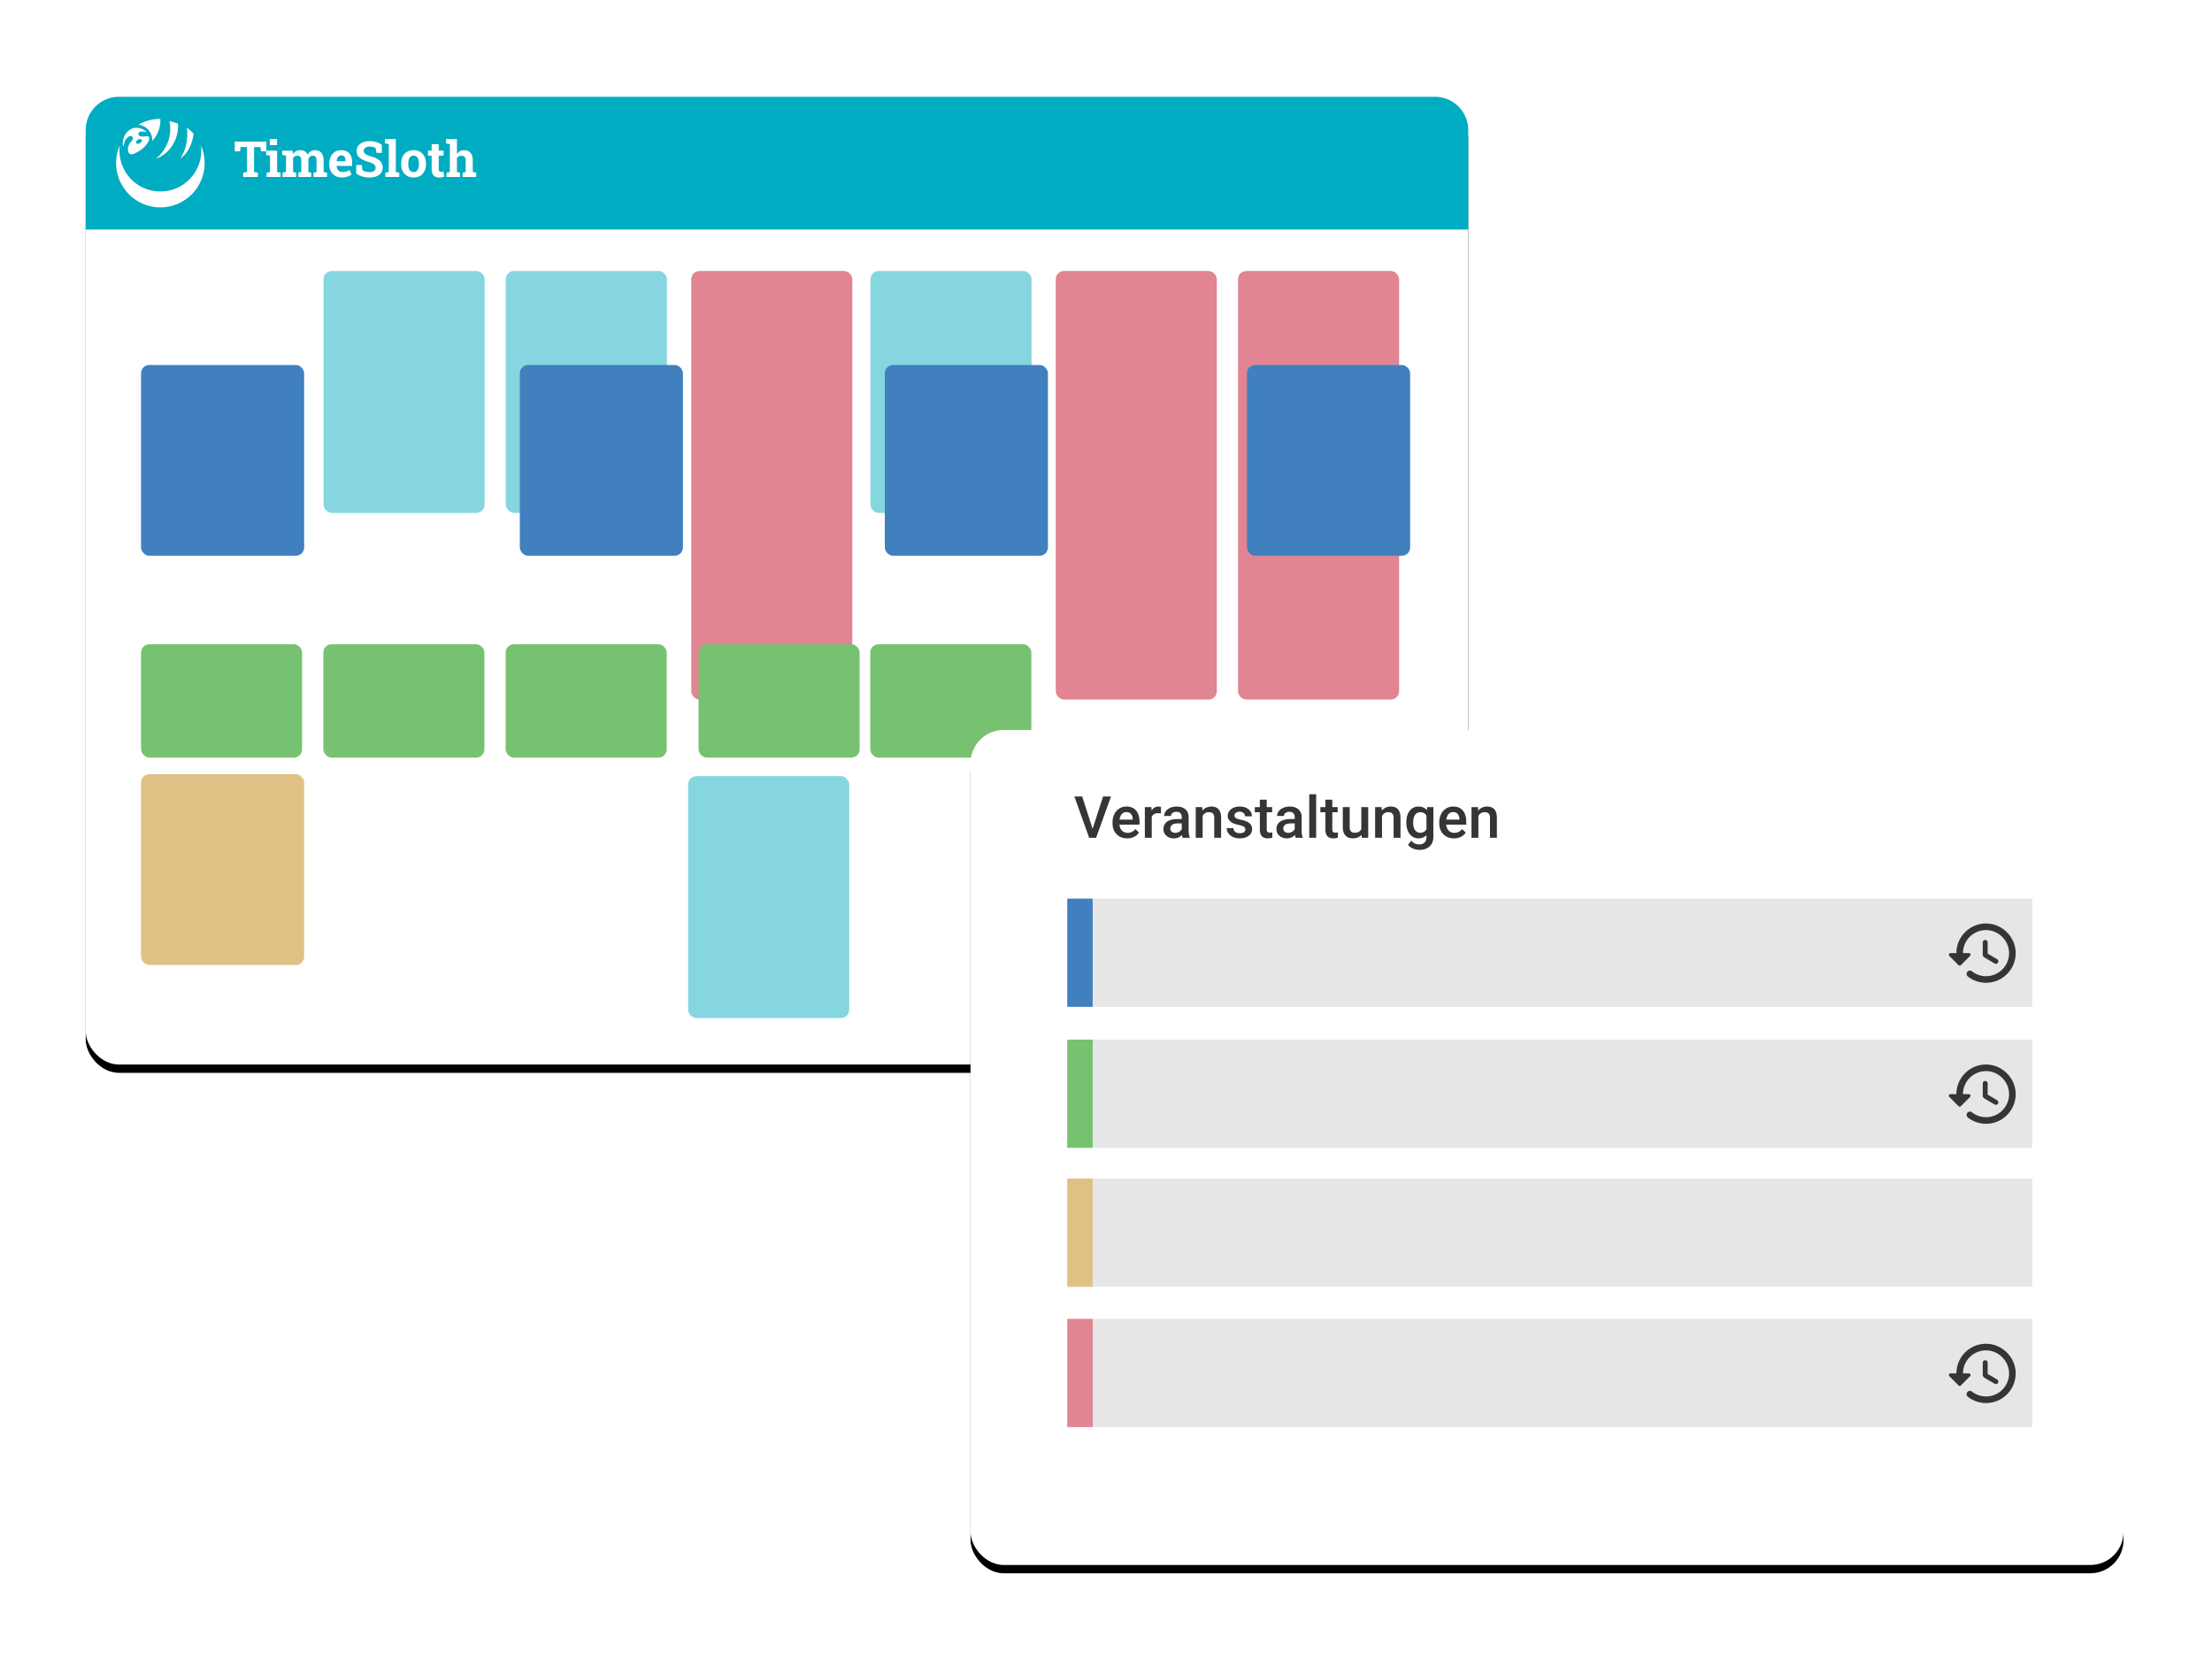
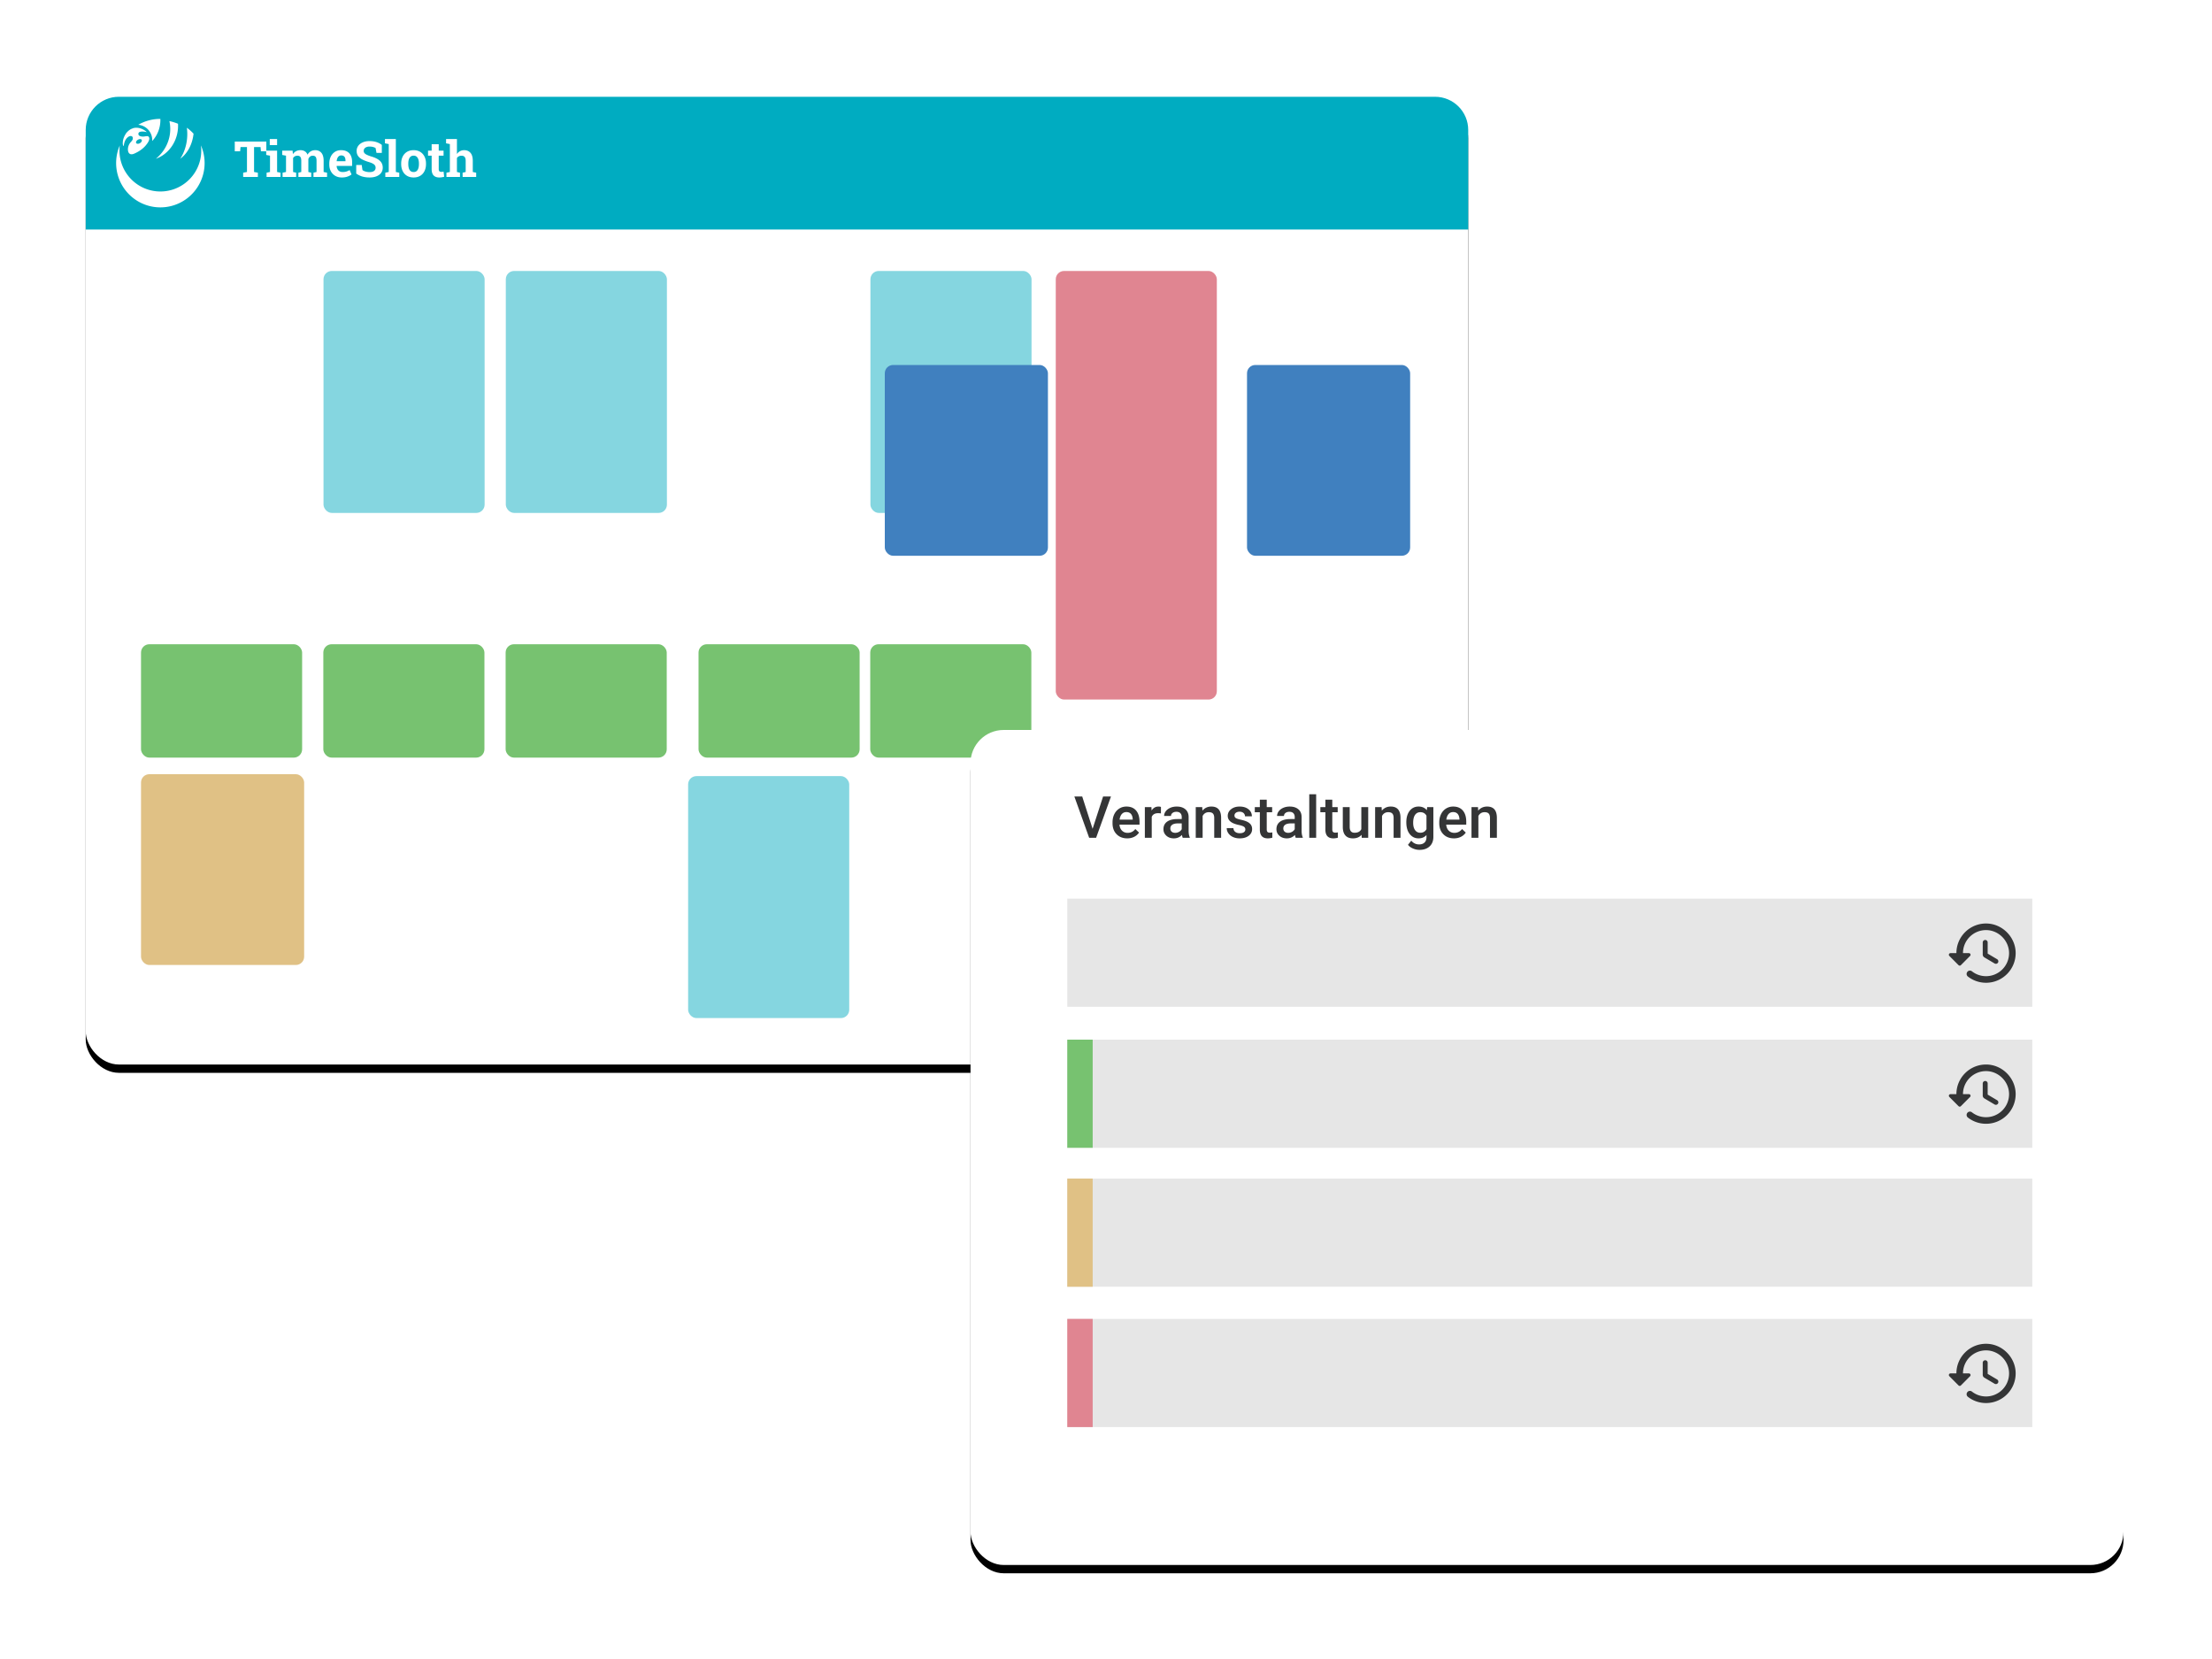
<svg xmlns="http://www.w3.org/2000/svg" xmlns:xlink="http://www.w3.org/1999/xlink" width="800" height="600">
  <defs>
    <filter x="-4.8%" y="-6%" width="109.6%" height="113.7%" filterUnits="objectBoundingBox" id="a">
      <feOffset dy="3" in="SourceAlpha" result="shadowOffsetOuter1" />
      <feGaussianBlur stdDeviation="7.5" in="shadowOffsetOuter1" result="shadowBlurOuter1" />
      <feColorMatrix values="0 0 0 0 0 0 0 0 0 0 0 0 0 0 0 0 0 0 0.2 0" in="shadowBlurOuter1" />
    </filter>
    <filter x="-5.8%" y="-7%" width="111.5%" height="115.9%" filterUnits="objectBoundingBox" id="c">
      <feOffset dy="3" in="SourceAlpha" result="shadowOffsetOuter1" />
      <feGaussianBlur stdDeviation="7.5" in="shadowOffsetOuter1" result="shadowBlurOuter1" />
      <feColorMatrix values="0 0 0 0 0 0 0 0 0 0 0 0 0 0 0 0 0 0 0.2 0" in="shadowBlurOuter1" />
    </filter>
    <rect id="b" x="0" y="0" width="500" height="350" rx="12" />
    <rect id="d" x="0" y="0" width="417" height="302" rx="12" />
  </defs>
  <g fill="none" fill-rule="evenodd">
    <g transform="translate(31 35)">
      <use fill="#000" filter="url(#a)" xlink:href="#b" />
      <use fill="#FFF" xlink:href="#b" />
    </g>
    <path d="M43 35h476c6.627 0 12 5.373 12 12v36H31V47c0-6.627 5.373-12 12-12z" fill="#00ACC1" />
    <g fill="#FFF" fill-rule="nonzero">
      <path d="M65.209 57.4c2.638-1.92 4.374-5.226 4.791-9.047a16.342 16.342 0 00-2.417-2.153c.537 4.097-.381 8.057-2.383 11.2h.009zM55.06 50.684c0 .106 0 .211-.01.316A11.057 11.057 0 0058 43.463c0-.155 0-.31-.01-.463h-.02A15.857 15.857 0 0050 45.128c2.864.245 5.064 2.66 5.06 5.556z" />
      <path d="M72.672 52.61a15.01 15.01 0 01-.173 4.766c-1.51 7.46-8.417 12.561-15.978 11.8-7.561-.76-13.317-7.136-13.315-14.748 0-.238 0-.475.018-.71.017-.376.05-.749.097-1.118a16.043 16.043 0 004.87 19.035 15.977 15.977 0 0019.617 0A16.043 16.043 0 0072.68 52.6l-.007.01z" />
      <path d="M56.4 57.4h.032c4.632-1.684 7.968-6.381 7.968-11.923 0-.24-.009-.48-.022-.719a17.5 17.5 0 00-3.108-.958c.203.943.305 1.902.305 2.863.002 4.106-1.882 8.015-5.175 10.737zM44.756 52.783c.123-1.187.53-2.383 1.412-3.106.353-.295.803-.535 1.255-.471.613.087.763.79.495 1.352-.235.495-.675.825-.975 1.273a3.993 3.993 0 00-.561 1.256c-.191.756-.203 1.885.4 2.42.707.632 1.713.097 2.424-.252.84-.407 1.63-.917 2.354-1.517a9.314 9.314 0 001.815-2.022c.4-.612 1.004-1.696.303-2.341-.337-.31-1.451.03-1.866.025-.616 0-.883-.06-1.292-.249a.772.772 0 01-.421-.443.803.803 0 01.025-.62c.177-.346.55-.436.87-.478a4.793 4.793 0 011.906.16h.028c.067.012.104-.057.053-.1-1.349-1.182-3.194-1.787-4.848-1.302a4.214 4.214 0 00-.516.23l.068-.059a4.831 4.831 0 00-1.6 1.127 3.366 3.366 0 00-.706.909c-.051.08-.1.162-.148.244l-.085.14c-.043.085-.083.169-.122.252-.039.084-.099.211-.145.318l.01-.012a5.617 5.617 0 00-.204.527 5.872 5.872 0 00-.279 1.518c-.021.445 0 .909.267 1.26.028.045.08.007.083-.039zm5.137-2.254c.55-.32 1.156-.3 1.354.046.198.345-.088.881-.639 1.201-.55.32-1.156.3-1.354-.043-.198-.344.088-.884.64-1.204z" />
    </g>
    <path d="M93.265 64v-1.538l-1.38-.264v-9.017h2.346l.141 1.529h1.951v-3.507H84.906v3.507h1.943l.14-1.53h2.33v9.018l-1.372.264V64h5.318zm6.952-11.522v-2.189h-2.654v2.189h2.654zM101.447 64v-1.538l-1.23-.264V54.49h-3.938v1.547l1.371.264v5.897l-1.239.264V64h5.036zm5.66 0v-1.538L106 62.198v-5.036c.17-.275.387-.486.65-.633.264-.146.578-.22.94-.22.452 0 .793.141 1.025.422.231.282.347.765.347 1.45v4.017l-1.037.264V64h4.632v-1.538l-1.037-.264V57.54a1.9 1.9 0 01.597-.892c.276-.226.612-.338 1.01-.338.44 0 .776.136 1.007.408.232.273.347.76.347 1.464v4.016l-1.107.264V64h4.913v-1.538l-1.24-.264V58.19c0-1.306-.27-2.279-.812-2.918-.542-.638-1.282-.958-2.22-.958-.632 0-1.183.144-1.652.431-.468.287-.85.686-1.142 1.195-.217-.544-.544-.952-.98-1.221-.437-.27-.96-.405-1.57-.405-.603 0-1.134.125-1.594.374-.46.249-.843.602-1.147 1.06l-.106-1.258h-3.753v1.547l1.371.264v5.897l-1.239.264V64h4.904zm16.506.185c.768 0 1.449-.104 2.044-.312.594-.208 1.088-.47 1.48-.787l-.694-1.582a5.051 5.051 0 01-1.19.532c-.408.12-.846.18-1.315.18-.45 0-.834-.092-1.15-.277a1.901 1.901 0 01-.735-.765 2.856 2.856 0 01-.312-1.111l.018-.053h5.59v-1.398c0-.908-.153-1.681-.457-2.32a3.286 3.286 0 00-1.336-1.468c-.586-.34-1.31-.51-2.171-.51-.873-.005-1.63.201-2.272.62a4.17 4.17 0 00-1.49 1.723c-.352.73-.527 1.566-.527 2.509v.352c0 .902.186 1.705.558 2.408a4.13 4.13 0 001.577 1.657c.68.4 1.474.602 2.382.602zm1.336-5.872h-3.173l-.026-.043c.047-.393.136-.745.268-1.055.132-.31.315-.555.55-.734.234-.179.52-.268.86-.268.358 0 .65.076.875.228.226.153.39.368.492.646.103.279.154.611.154.998v.228zm8.745 5.872c.95 0 1.779-.144 2.488-.431.709-.287 1.26-.696 1.652-1.226.393-.53.589-1.159.589-1.885 0-1.05-.365-1.896-1.094-2.54-.73-.645-1.8-1.164-3.213-1.556-.656-.217-1.17-.42-1.542-.611-.372-.19-.637-.393-.796-.606a1.23 1.23 0 01-.237-.752c0-.334.09-.618.272-.852a1.7 1.7 0 01.743-.537 2.957 2.957 0 011.086-.184c.48 0 .91.053 1.287.158.378.106.678.229.901.37l.334 1.757h1.925v-2.883c-.55-.44-1.206-.782-1.964-1.028-.76-.246-1.63-.363-2.615-.352-.89.012-1.676.17-2.356.475-.68.305-1.211.722-1.595 1.252a3.045 3.045 0 00-.576 1.833c0 .697.166 1.293.497 1.788.331.496.83.92 1.494 1.275.665.354 1.505.681 2.518.98.586.182 1.05.37 1.393.567.343.196.59.413.739.65.149.237.224.508.224.813 0 .322-.084.602-.25.84-.168.237-.411.42-.73.549-.32.129-.71.193-1.174.193a5.282 5.282 0 01-1.511-.206c-.463-.138-.827-.318-1.09-.54l-.273-1.82h-1.986v3.094c.75.521 1.512.887 2.285 1.098.774.211 1.632.317 2.575.317zM144.4 64v-1.538l-1.239-.264V50.29h-3.937v1.547l1.37.264v10.098l-1.239.264V64h5.045zm5.195.185c.931 0 1.731-.206 2.4-.616.667-.41 1.18-.98 1.537-1.71.358-.729.536-1.568.536-2.517v-.185c0-.949-.178-1.787-.536-2.513a4.084 4.084 0 00-1.538-1.71c-.668-.413-1.473-.62-2.417-.62-.931 0-1.733.207-2.404.62a4.069 4.069 0 00-1.542 1.714c-.358.73-.536 1.566-.536 2.51v.184c0 .949.178 1.788.536 2.518.357.73.873 1.3 1.547 1.71.674.41 1.48.615 2.417.615zm0-1.97c-.451 0-.82-.118-1.108-.355-.287-.237-.496-.573-.628-1.006-.132-.434-.198-.938-.198-1.512v-.185c0-.562.066-1.059.198-1.49.132-.43.341-.767.628-1.01s.65-.365 1.09-.365c.451 0 .819.122 1.103.365.284.243.494.58.629 1.01.134.431.202.928.202 1.49v.185c0 .574-.068 1.076-.202 1.507-.135.43-.343.766-.624 1.006-.282.24-.645.36-1.09.36zm9.281 1.97c.299 0 .602-.025.91-.075.307-.05.593-.113.857-.19l-.22-1.854a5.962 5.962 0 01-.422.066 3.7 3.7 0 01-.457.031c-.27 0-.482-.079-.637-.237-.156-.158-.233-.422-.233-.791v-4.843h1.749V54.49h-1.75v-2.329h-2.557v2.33h-1.31v1.801h1.31v4.852c0 1.054.239 1.825.717 2.311.477.486 1.158.73 2.043.73zm7.488-.185v-1.538l-1.107-.264v-5.045c.181-.275.414-.485.699-.628.284-.144.599-.215.944-.215.498 0 .876.143 1.134.43.258.287.387.774.387 1.46v3.998l-1.107.264V64h4.904v-1.538l-1.23-.264v-3.981c0-1.33-.28-2.313-.84-2.949-.56-.636-1.317-.954-2.272-.954-.563 0-1.065.122-1.507.365a3.196 3.196 0 00-1.112 1.024V50.29h-3.929v1.547l1.371.264v10.098l-1.239.264V64h4.904z" fill="#FFF" fill-rule="nonzero" />
    <g transform="translate(51 98)">
-       <rect fill="#4080BF" y="34" width="59" height="69" rx="3" />
      <rect fill="#E0C185" y="182" width="59" height="69" rx="3" />
      <g transform="translate(66)" fill="#85D6E0">
        <rect width="58.267" height="87.508" rx="3" />
        <rect x="65.933" width="58.267" height="87.508" rx="3" />
        <rect x="131.867" y="182.693" width="58.267" height="87.508" rx="3" />
        <rect x="197.8" width="58.267" height="87.508" rx="3" />
      </g>
      <g transform="translate(199)" fill="#E08591">
-         <rect width="58.251" height="155" rx="3" />
        <rect x="131.832" width="58.251" height="155" rx="3" />
-         <rect x="197.749" width="58.251" height="155" rx="3" />
      </g>
      <g transform="translate(0 135)" fill="#77C270">
        <rect x="65.933" width="58.267" height="41" rx="3" />
        <rect width="58.267" height="41" rx="3" />
        <rect x="131.867" width="58.267" height="41" rx="3" />
        <rect x="263.733" width="58.267" height="41" rx="3" />
        <rect x="201.633" width="58.267" height="41" rx="3" />
      </g>
-       <rect fill="#4080BF" x="137" y="34" width="59" height="69" rx="3" />
      <rect fill="#4080BF" x="269" y="34" width="59" height="69" rx="3" />
      <rect fill="#4080BF" x="400" y="34" width="59" height="69" rx="3" />
    </g>
    <g>
      <g transform="translate(351 264)">
        <use fill="#000" filter="url(#c)" xlink:href="#d" />
        <use fill="#FFF" xlink:href="#d" />
      </g>
      <path fill="#E6E6E6" d="M386 325h349v39.12H386z" />
-       <path fill="#4080BF" d="M386 325h9.184v39.12H386z" />
      <path fill="#E6E6E6" d="M386 376h349v39.12H386z" />
      <path fill="#77C270" d="M386 376h9.184v39.12H386z" />
      <path fill="#E6E6E6" d="M386 477h349v39.12H386z" />
      <path fill="#E08591" d="M386 477h9.184v39.12H386z" />
      <g>
        <path fill="#E6E6E6" d="M386 426.253h349v39.12H386z" />
        <path fill="#E0C185" d="M386 426.253h9.184v39.12H386z" />
      </g>
      <g fill="#343536" fill-rule="nonzero">
        <path d="M718.583 334c-6.06-.167-11.023 4.69-11.023 10.714h-2.131a.59.59 0 00-.417 1.012l3.321 3.334a.59.59 0 00.846 0l3.321-3.334c.381-.369.107-1.012-.417-1.012h-2.143a8.33 8.33 0 018.453-8.333c4.428.06 8.155 3.786 8.214 8.214.06 4.655-3.69 8.453-8.333 8.453a8.208 8.208 0 01-5.095-1.762 1.184 1.184 0 00-1.572.095c-.5.512-.464 1.345.095 1.786a10.632 10.632 0 006.572 2.262c6.012 0 10.88-4.965 10.714-11.024-.155-5.584-4.821-10.25-10.405-10.405zm-.607 5.952a.9.9 0 00-.893.893v4.381c0 .417.227.81.584 1.024l3.714 2.202a.902.902 0 001.226-.31.902.902 0 00-.31-1.225l-3.428-2.036v-4.048a.89.89 0 00-.893-.88z" />
      </g>
      <g fill="#343536" fill-rule="nonzero">
        <path d="M718.583 385c-6.06-.167-11.023 4.69-11.023 10.714h-2.131a.59.59 0 00-.417 1.012l3.321 3.334a.59.59 0 00.846 0l3.321-3.334c.381-.369.107-1.012-.417-1.012h-2.143a8.33 8.33 0 018.453-8.333c4.428.06 8.155 3.786 8.214 8.214.06 4.655-3.69 8.453-8.333 8.453a8.208 8.208 0 01-5.095-1.762 1.184 1.184 0 00-1.572.095c-.5.512-.464 1.345.095 1.786a10.632 10.632 0 006.572 2.262c6.012 0 10.88-4.965 10.714-11.024-.155-5.584-4.821-10.25-10.405-10.405zm-.607 5.952a.9.9 0 00-.893.893v4.381c0 .417.227.81.584 1.024l3.714 2.202a.902.902 0 001.226-.31.902.902 0 00-.31-1.225l-3.428-2.036v-4.048a.89.89 0 00-.893-.88z" />
      </g>
      <g fill="#343536" fill-rule="nonzero">
        <path d="M718.583 486c-6.06-.167-11.023 4.69-11.023 10.714h-2.131a.59.59 0 00-.417 1.012l3.321 3.334a.59.59 0 00.846 0l3.321-3.334c.381-.369.107-1.012-.417-1.012h-2.143a8.33 8.33 0 018.453-8.333c4.428.06 8.155 3.786 8.214 8.214.06 4.655-3.69 8.453-8.333 8.453a8.208 8.208 0 01-5.095-1.762 1.184 1.184 0 00-1.572.095c-.5.512-.464 1.345.095 1.786a10.632 10.632 0 006.572 2.262c6.012 0 10.88-4.965 10.714-11.024-.155-5.584-4.821-10.25-10.405-10.405zm-.607 5.952a.9.9 0 00-.893.893v4.381c0 .417.227.81.584 1.024l3.714 2.202a.902.902 0 001.226-.31.902.902 0 00-.31-1.225l-3.428-2.036v-4.048a.89.89 0 00-.893-.88z" />
      </g>
      <path d="M396.425 303l5.373-14.93h-2.851l-3.794 11.68-3.753-11.68h-2.84l5.352 14.93h2.513zm11.248.205c.923 0 1.755-.183 2.497-.549a4.486 4.486 0 001.779-1.543l-1.343-1.281c-.718.922-1.648 1.384-2.79 1.384-.813 0-1.488-.267-2.024-.8-.537-.533-.843-1.258-.918-2.174h7.25v-1.005c0-1.763-.413-3.127-1.236-4.091-.824-.964-1.991-1.446-3.502-1.446-.95 0-1.812.243-2.584.728-.772.486-1.372 1.164-1.8 2.036-.427.871-.64 1.86-.64 2.968v.308c0 1.654.49 2.979 1.471 3.973.981.995 2.261 1.492 3.84 1.492zm1.99-6.788h-4.748c.116-.854.384-1.521.805-2 .42-.478.972-.717 1.656-.717.69 0 1.23.213 1.62.64.39.428.612 1.058.666 1.892v.185zm6.88 6.583v-7.588c.396-.875 1.165-1.312 2.307-1.312.348 0 .687.027 1.015.082l.01-2.338c-.232-.096-.526-.144-.882-.144-1.066 0-1.9.482-2.502 1.446l-.061-1.24h-2.379V303h2.492zm8.018.205c1.149 0 2.12-.413 2.912-1.24.082.478.178.823.287 1.035h2.543v-.174c-.28-.595-.42-1.391-.42-2.39v-5.003c-.02-1.183-.417-2.1-1.19-2.754-.772-.652-1.808-.979-3.106-.979-.855 0-1.629.15-2.323.451-.694.301-1.242.716-1.646 1.246-.403.53-.605 1.1-.605 1.707h2.492c0-.437.181-.798.544-1.081.362-.284.827-.426 1.394-.426.656 0 1.145.173 1.466.518.322.345.482.805.482 1.38v.727h-1.527c-1.634 0-2.89.316-3.769.949-.878.632-1.317 1.54-1.317 2.722 0 .937.352 1.723 1.056 2.358.704.636 1.613.954 2.727.954zm.462-2c-.533 0-.959-.141-1.277-.425-.318-.284-.477-.665-.477-1.143 0-.588.233-1.043.698-1.364.464-.321 1.158-.482 2.081-.482h1.343v2.092a2.398 2.398 0 01-.979.964c-.434.239-.897.359-1.39.359zm9.925 1.795v-7.896c.493-.909 1.241-1.363 2.246-1.363.69 0 1.188.169 1.492.507.304.339.456.86.456 1.564V303h2.492v-7.332c-.041-2.645-1.217-3.968-3.527-3.968-1.333 0-2.41.496-3.23 1.487l-.072-1.282h-2.348V303h2.491zm13.402.205c1.34 0 2.424-.31 3.25-.928.828-.619 1.242-1.427 1.242-2.425 0-.595-.135-1.1-.405-1.518-.27-.417-.684-.774-1.241-1.071-.557-.297-1.325-.554-2.302-.77-.978-.214-1.627-.428-1.948-.64a1.01 1.01 0 01-.482-.892c0-.424.172-.762.517-1.015.346-.253.792-.38 1.339-.38.587 0 1.06.16 1.415.477.355.318.533.716.533 1.195h2.492c0-1.046-.409-1.897-1.226-2.553-.817-.657-1.888-.985-3.214-.985-1.245 0-2.27.321-3.077.964-.806.643-1.21 1.442-1.21 2.4 0 1.141.623 2.013 1.867 2.614.567.274 1.275.5 2.122.677.848.178 1.455.383 1.82.615.366.233.549.571.549 1.015 0 .404-.171.73-.513.98-.342.25-.84.374-1.497.374-.677 0-1.22-.16-1.63-.477-.41-.318-.633-.77-.667-1.359h-2.42c0 .664.199 1.282.595 1.856.397.575.95 1.026 1.661 1.354.711.328 1.521.492 2.43.492zm10.162 0c.526 0 1.073-.079 1.64-.236v-1.927a3.838 3.838 0 01-.871.102c-.43 0-.73-.094-.897-.282-.168-.188-.251-.494-.251-.918v-6.193h1.958v-1.846h-1.958v-2.697h-2.492v2.697h-1.825v1.846h1.825v6.286c0 2.112.957 3.168 2.871 3.168zm6.911 0c1.149 0 2.12-.413 2.912-1.24.082.478.178.823.287 1.035h2.543v-.174c-.28-.595-.42-1.391-.42-2.39v-5.003c-.02-1.183-.417-2.1-1.19-2.754-.772-.652-1.808-.979-3.107-.979-.854 0-1.628.15-2.322.451-.694.301-1.242.716-1.646 1.246-.403.53-.605 1.1-.605 1.707h2.492c0-.437.181-.798.543-1.081.363-.284.828-.426 1.395-.426.656 0 1.145.173 1.466.518.322.345.482.805.482 1.38v.727h-1.528c-1.633 0-2.89.316-3.768.949-.878.632-1.318 1.54-1.318 2.722 0 .937.352 1.723 1.057 2.358.704.636 1.613.954 2.727.954zm.462-2c-.534 0-.96-.141-1.277-.425-.318-.284-.477-.665-.477-1.143 0-.588.233-1.043.697-1.364.465-.321 1.16-.482 2.082-.482h1.343v2.092a2.398 2.398 0 01-.98.964c-.433.239-.896.359-1.388.359zm10.12 1.795v-15.75h-2.492V303h2.492zm6.214.205c.526 0 1.073-.079 1.64-.236v-1.927a3.838 3.838 0 01-.871.102c-.43 0-.73-.094-.897-.282-.168-.188-.251-.494-.251-.918v-6.193h1.958v-1.846h-1.958v-2.697h-2.492v2.697h-1.825v1.846h1.825v6.286c0 2.112.957 3.168 2.871 3.168zm7.085 0c1.347 0 2.386-.43 3.118-1.292l.061 1.087h2.348v-11.095h-2.491v7.968c-.424.868-1.241 1.302-2.451 1.302-1.169 0-1.754-.704-1.754-2.113v-7.157h-2.491v7.188c0 1.333.31 2.352.928 3.056.618.704 1.53 1.056 2.732 1.056zm10.521-.205v-7.896c.492-.909 1.24-1.363 2.246-1.363.69 0 1.187.169 1.491.507.305.339.457.86.457 1.564V303h2.491v-7.332c-.04-2.645-1.216-3.968-3.527-3.968-1.333 0-2.41.496-3.23 1.487l-.072-1.282h-2.348V303h2.492zm13.545 4.368c1.538 0 2.76-.42 3.666-1.261.906-.84 1.359-1.99 1.359-3.445v-10.757h-2.246l-.113 1.118c-.724-.882-1.719-1.323-2.984-1.323-1.34 0-2.414.515-3.224 1.543-.81 1.03-1.215 2.405-1.215 4.128 0 1.825.411 3.254 1.235 4.286.824 1.032 1.885 1.548 3.184 1.548 1.196 0 2.153-.4 2.871-1.2v.749c0 .868-.24 1.526-.718 1.974-.478.448-1.131.671-1.958.671-1.121 0-2.065-.454-2.83-1.363l-1.18 1.497c.404.547.993.99 1.77 1.328.775.338 1.57.507 2.383.507zm.298-6.193c-.807 0-1.438-.32-1.892-.959-.455-.64-.682-1.516-.682-2.63 0-1.265.227-2.222.682-2.871.454-.65 1.092-.974 1.912-.974 1.005 0 1.743.42 2.215 1.261v4.88c-.485.862-1.23 1.293-2.235 1.293zm12.171 2.03c.923 0 1.755-.183 2.497-.549a4.486 4.486 0 001.779-1.543l-1.343-1.281c-.718.922-1.648 1.384-2.79 1.384-.813 0-1.488-.267-2.024-.8-.537-.533-.843-1.258-.918-2.174h7.25v-1.005c0-1.763-.413-3.127-1.236-4.091-.824-.964-1.991-1.446-3.502-1.446-.95 0-1.812.243-2.584.728-.772.486-1.372 1.164-1.8 2.036-.427.871-.64 1.86-.64 2.968v.308c0 1.654.49 2.979 1.471 3.973.981.995 2.261 1.492 3.84 1.492zm1.99-6.788h-4.748c.116-.855.384-1.521.805-2 .42-.478.972-.717 1.656-.717.69 0 1.23.213 1.62.64.39.428.612 1.058.666 1.892v.185zm6.849 6.583v-7.896c.492-.909 1.24-1.363 2.246-1.363.69 0 1.187.169 1.492.507.304.339.456.86.456 1.564V303h2.492v-7.332c-.041-2.645-1.217-3.968-3.528-3.968-1.333 0-2.41.496-3.23 1.487l-.072-1.282h-2.348V303h2.492z" fill="#343536" fill-rule="nonzero" />
    </g>
  </g>
</svg>